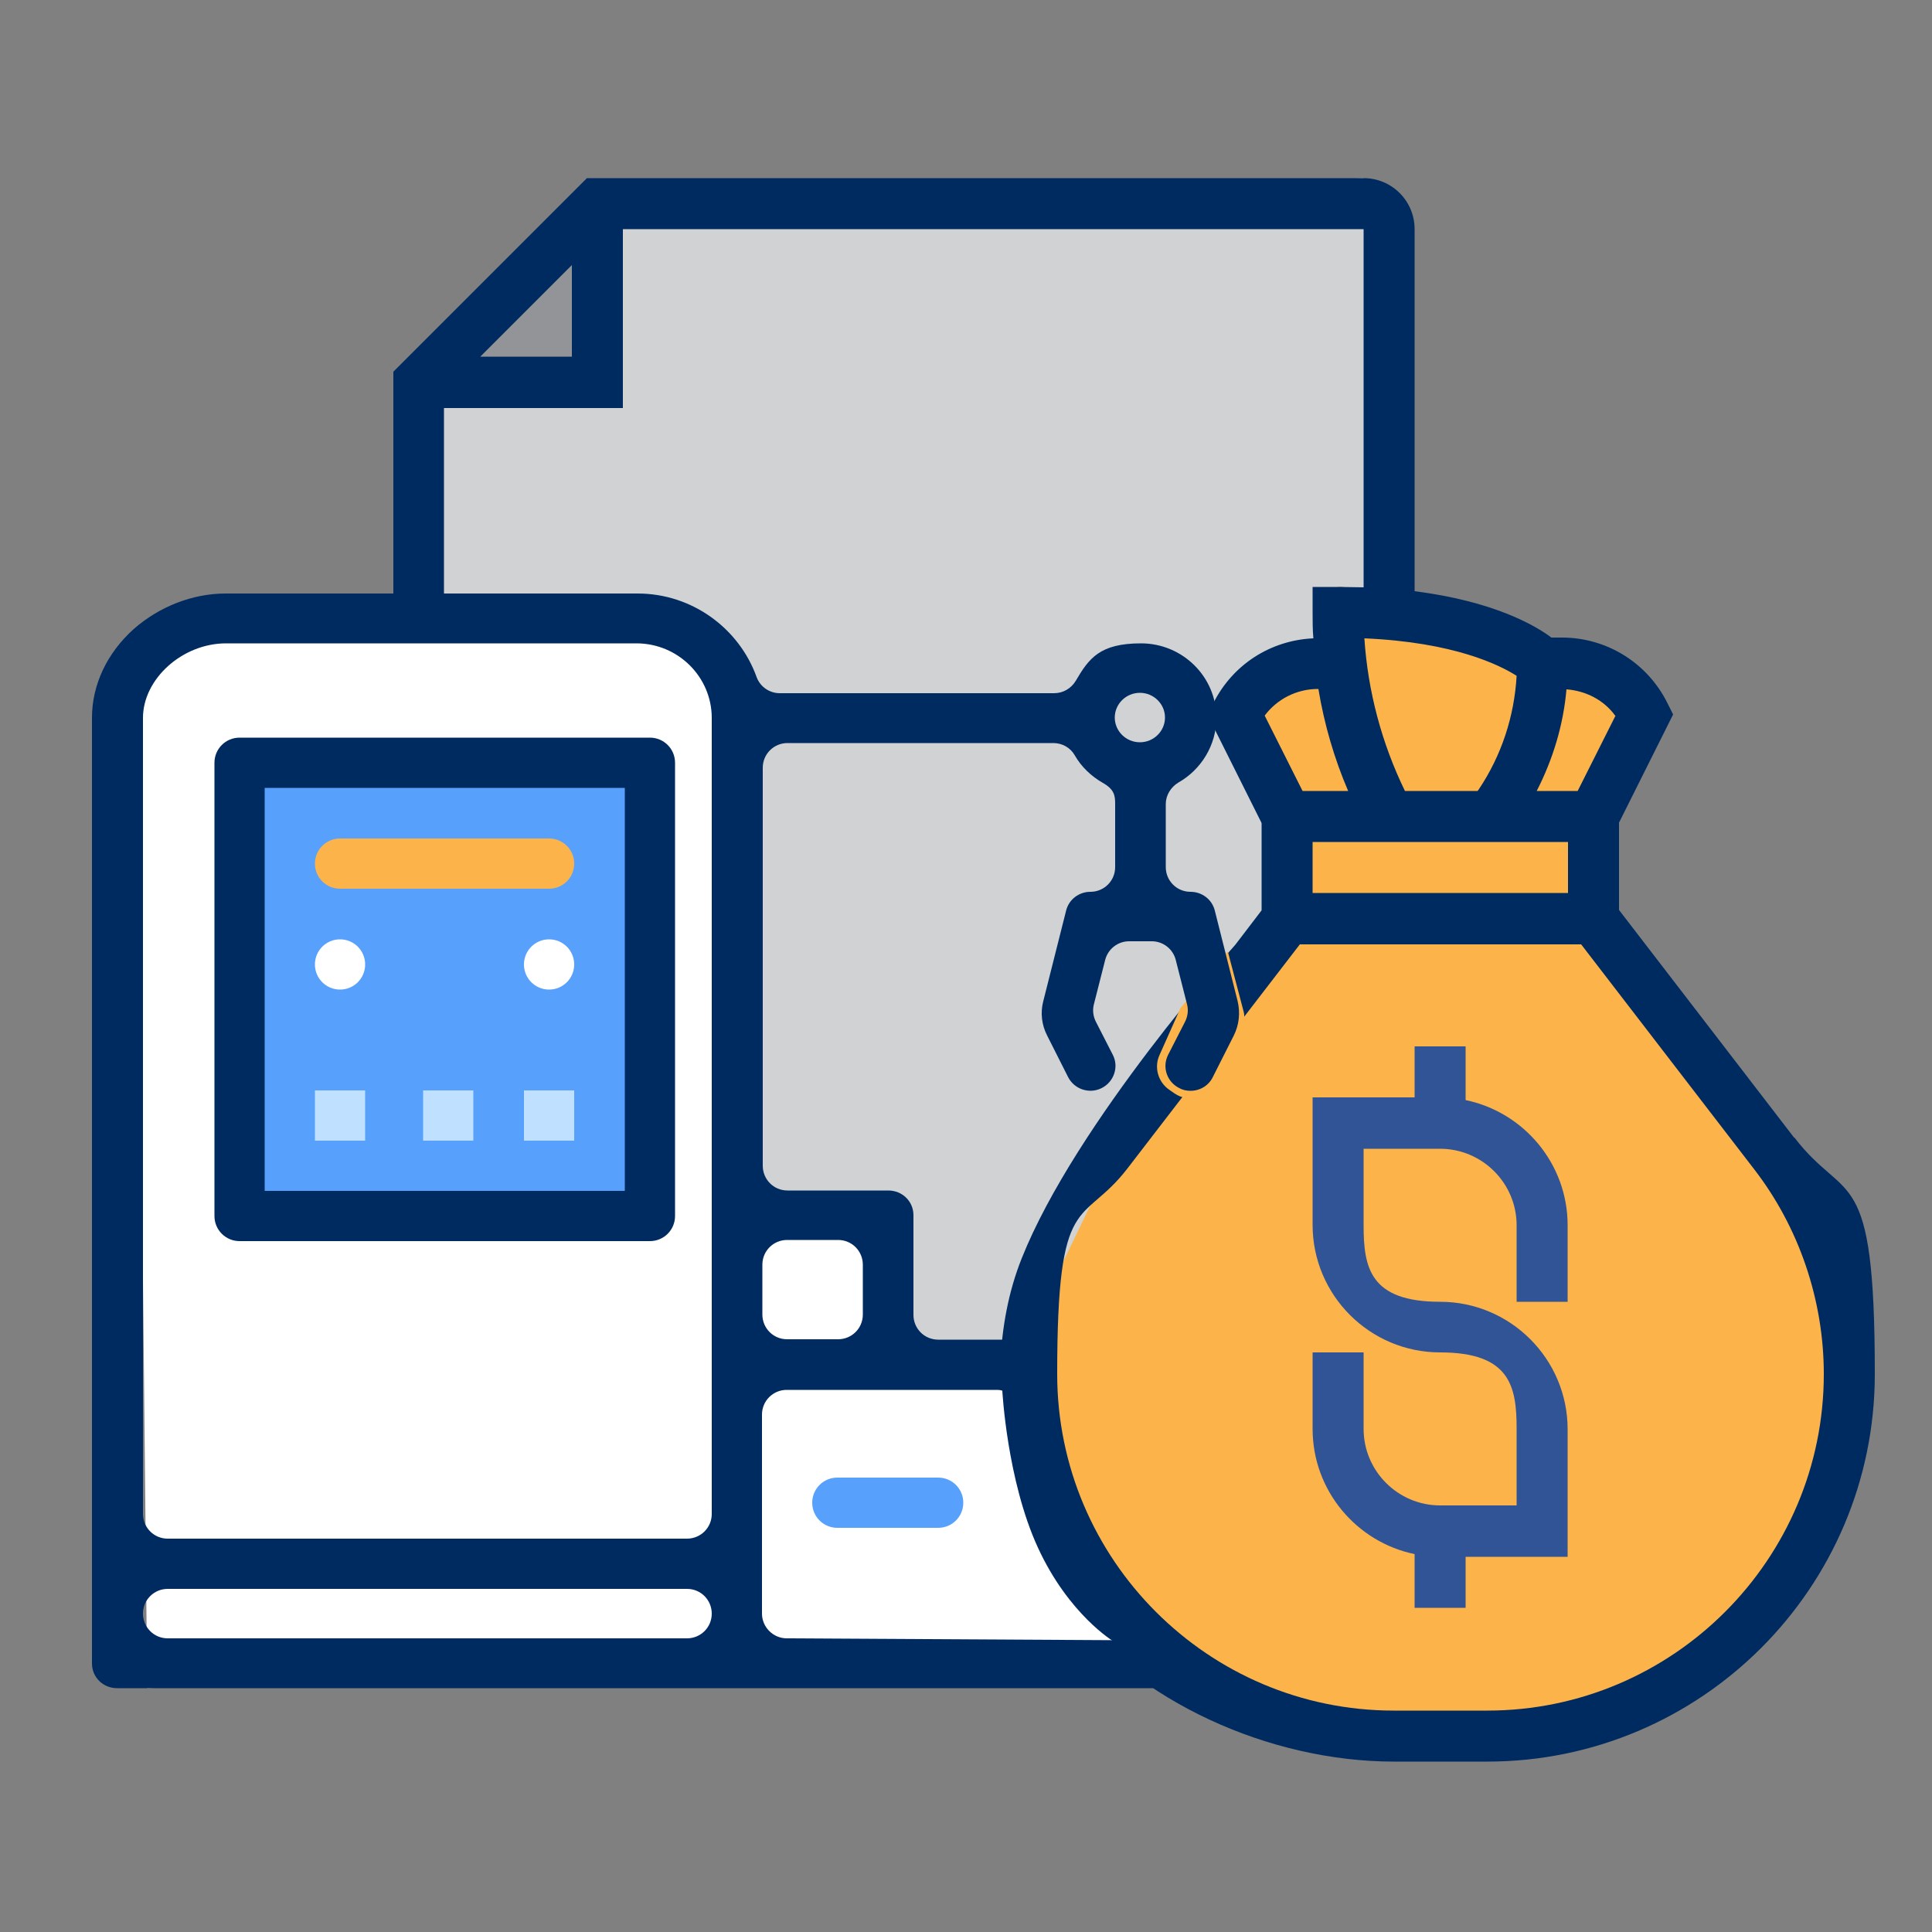
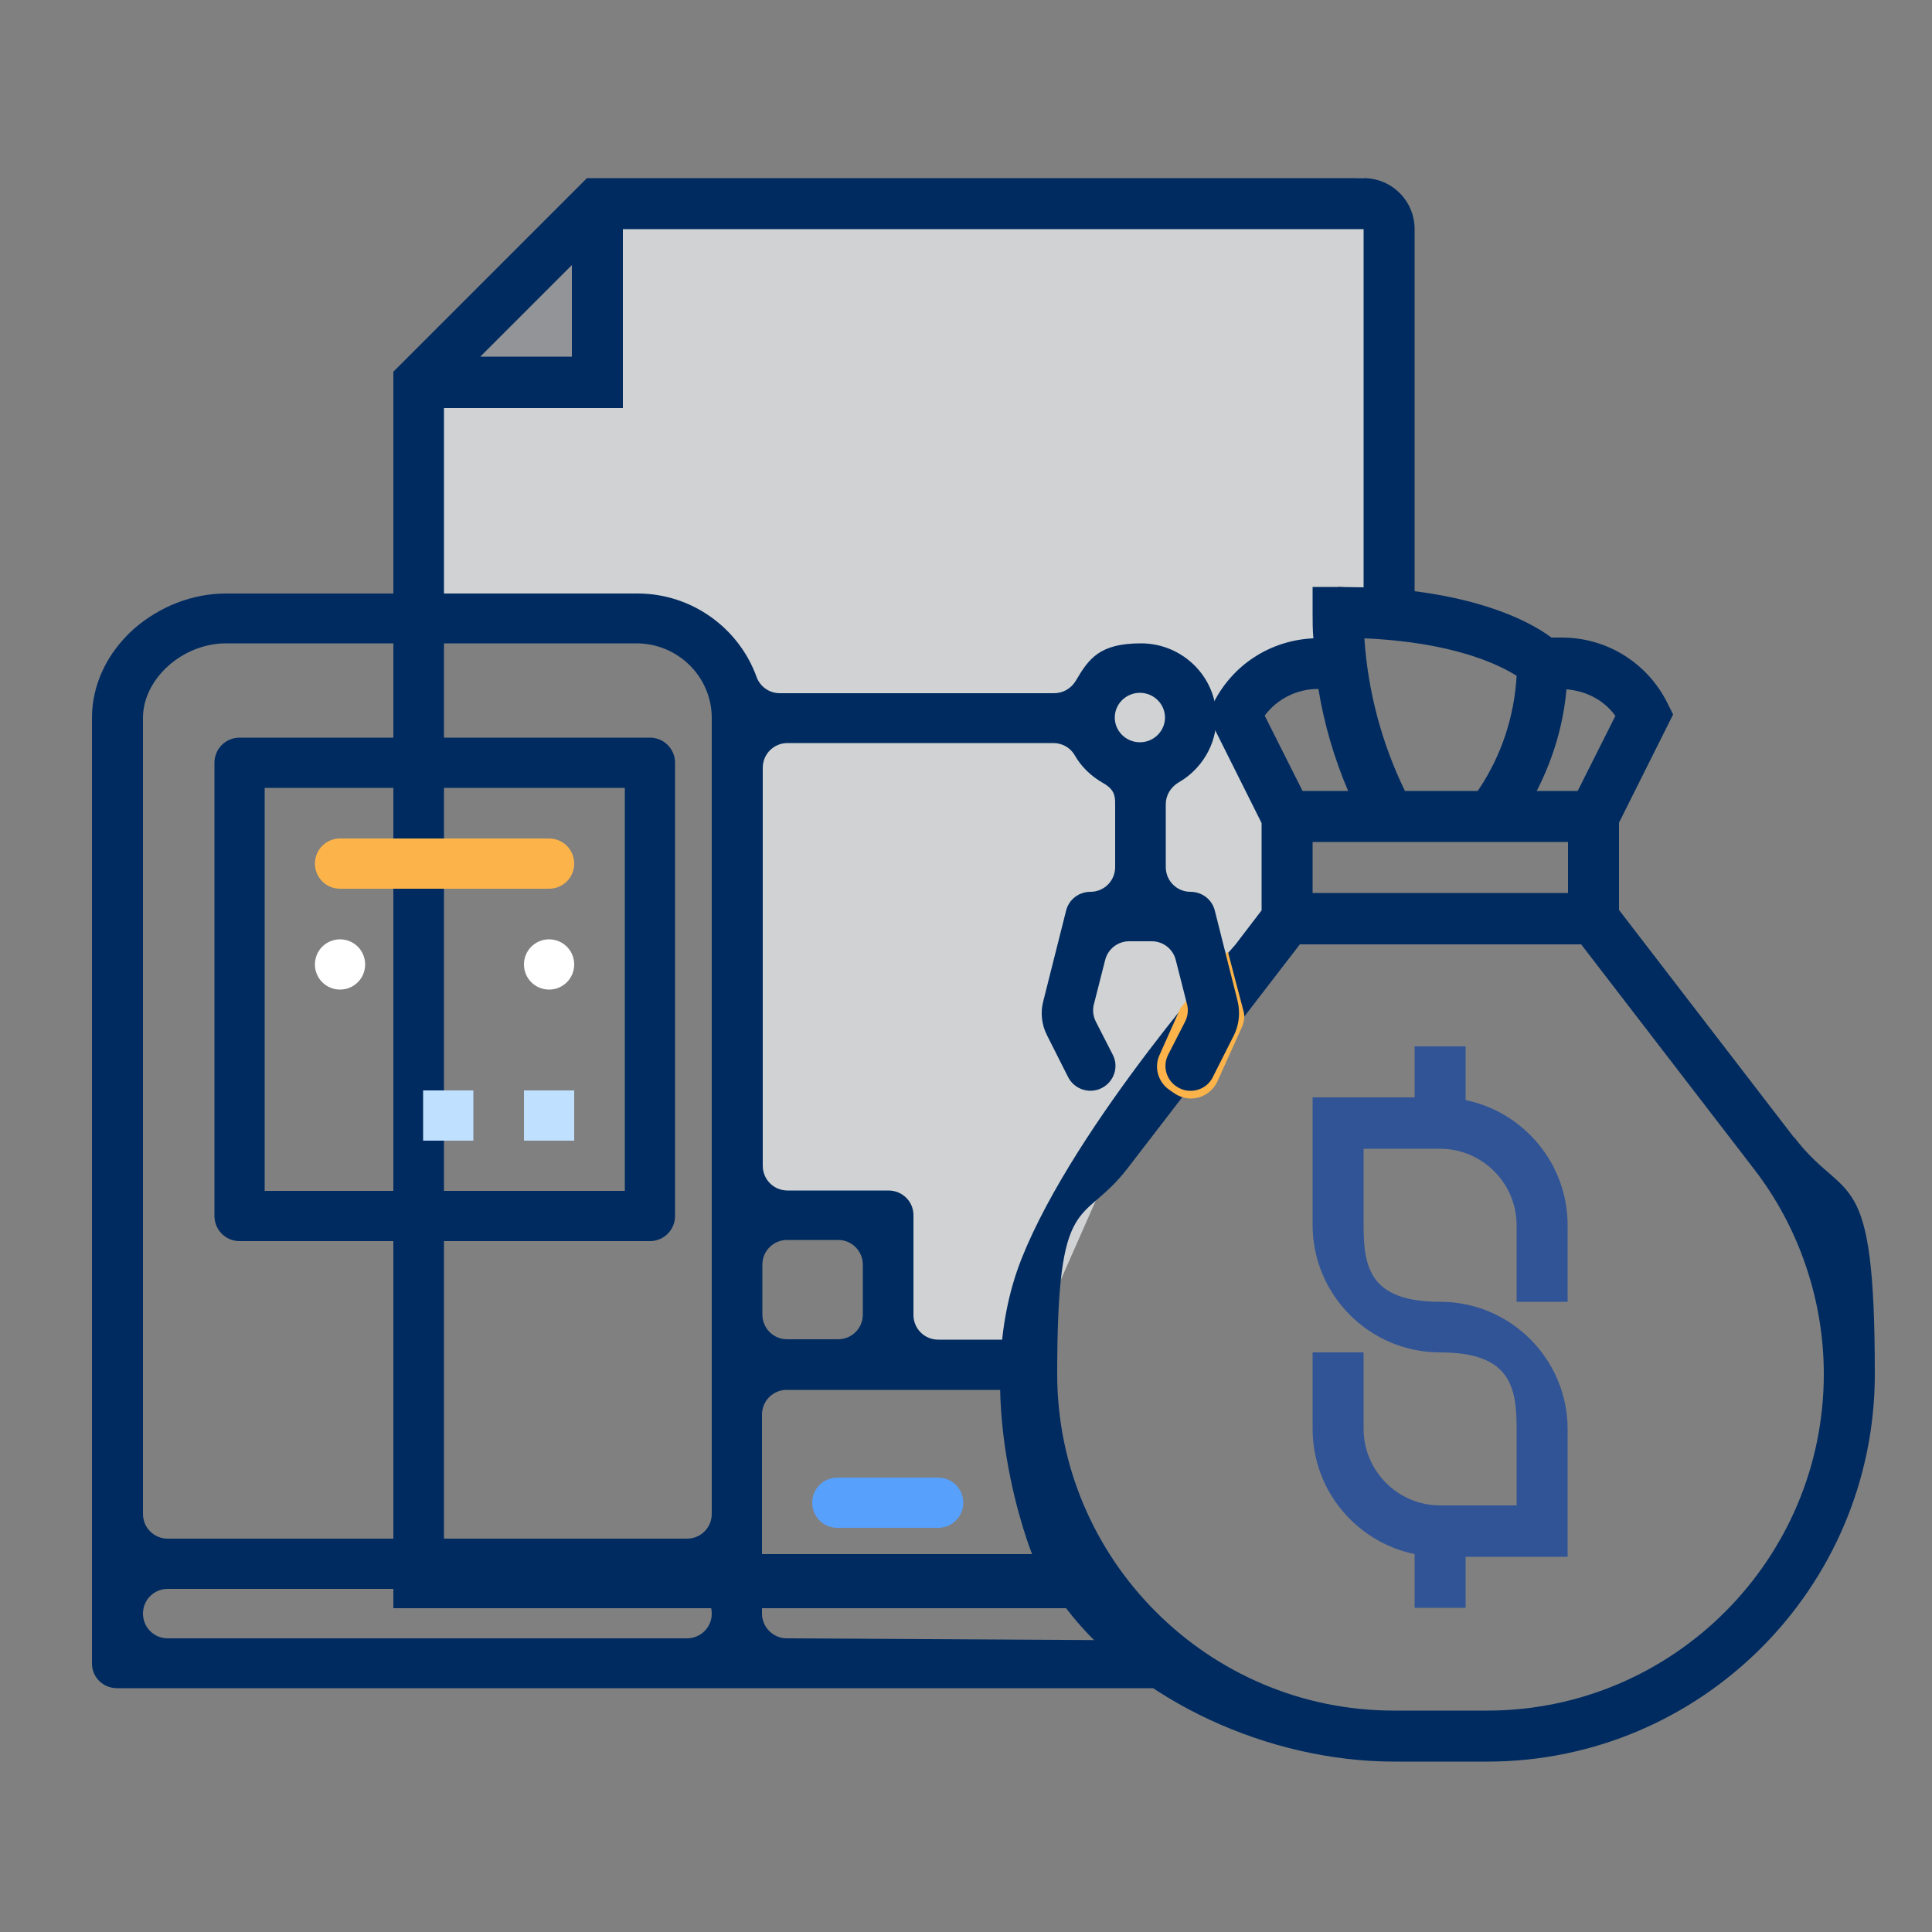
<svg xmlns="http://www.w3.org/2000/svg" id="Layer_1" version="1.1" viewBox="0 0 500 500">
  <rect x="0" y="0" width="500" height="500" fill="#808080" stroke="none" />
  <defs>
    <style>
      .st0 {
        fill: #315496;
      }

      .st1 {
        fill: #fcb44a;
      }

      .st2 {
        fill: #bfe0ff;
      }

      .st3 {
        fill: #fff;
      }

      .st4 {
        fill: #57a0fc;
      }

      .st5 {
        fill: #d0d2d3;
      }

      .st6 {
        fill: #002b60;
      }

      .st7 {
        fill: #929497;
      }
    </style>
  </defs>
  <polygon class="st5" points="109.5 161.7 114.9 98.9 154.6 98.9 154.6 54.1 352.9 46.1 360.5 153.5 346.3 151.8 344.8 171.7 319.6 178.4 326.5 212.9 336.3 244.4 292.1 291.4 265.9 350.8 229.7 352.4 229.8 318.9 194.3 316.2 190.2 184.9 183.9 163.1 109.5 161.7" />
  <polygon class="st7" points="114.9 98.9 154.6 98.9 154.6 54.1 114.9 98.9" />
-   <polygon class="st1" points="319.6 178.4 344.8 171.7 346.3 151.8 401.5 165 407.9 171.7 431.5 181.9 414 204.7 412.7 237.8 468.6 310.5 479.2 343.5 471.9 386.8 446.6 429.4 405.8 447.3 349.1 447.3 295.6 426 273.6 389.8 267 343.5 295.6 284 326.5 235.5 339.7 211.9 319.6 178.4" />
  <g>
    <path class="st6" d="M464.3,294.4l-45.3-58.9v-22.6l14-28-1.5-3c-5.2-10.4-15.7-16.9-27.3-16.9h-2.7c-4.4-3.3-15.1-9.4-35.4-12V59.3c0-7.3-5.9-13.2-13.2-13.2h-201l-50.1,50.1v320h174.1c18.3,24,52.4,39.7,84.9,39.7h24.1c55.3,0,100.3-45,100.3-100.3s-7.4-43.7-20.8-61.2ZM418.1,185.2l-9.8,19.5h-10.6c4.2-8.2,6.9-17.1,7.7-26.3,5.1.4,9.7,2.8,12.6,6.8h0ZM337.1,204.7l-9.8-19.5c3.2-4.3,8.3-6.9,13.8-6.9h.1c1.5,9.1,4.1,18,7.7,26.4h-11.9ZM339.7,217.9h66.1v13.2h-66.1v-13.2ZM382.7,204.3l-.3.4h-18.8c-6-12.3-9.6-25.8-10.5-39.5,23.2,1,35,6.9,39.4,9.7-.6,10.5-3.9,20.6-9.8,29.4h0ZM352.9,152c-2.1,0-4.3-.1-6.6-.1h-6.6v6.6c0,2.2,0,4.5.2,6.7-11.1.5-20.9,6.8-25.9,16.8l-1.5,3,14,28v22.6l-6.8,8.9s-41.3,46-55.3,81.2c-14,35.2,2.7,76.5,2.7,76.5H114.9c0,0,0-88.7,0-88.7V105.6h46.3v-46.3h191.7v92.7ZM124.3,92.3l23.7-23.7v23.7h-23.7ZM384.8,442.7h-24.1c-48,0-87.1-39.1-87.1-87.1s6.4-38,18.1-53.1l44.7-58.1h72.8l44.7,58.1c11.7,15.1,18.1,34,18.1,53.1,0,48-39.1,87.1-87.1,87.1h0Z" />
    <path class="st0" d="M379.3,284.7v-13.9h-13.2v13.2h-26.4v33c0,18.2,14.8,33,33,33s19.8,8.9,19.8,19.8v19.8h-19.8c-10.9,0-19.8-8.9-19.8-19.8v-19.8h-13.2v19.8c0,16,11.4,29.3,26.4,32.4v13.9h13.2v-13.2h26.4v-33c0-18.2-14.8-33-33-33s-19.8-8.9-19.8-19.8v-19.8h19.8c10.9,0,19.8,8.9,19.8,19.8v19.8h13.2v-19.8c0-16-11.4-29.3-26.4-32.4h0Z" />
  </g>
  <path class="st1" d="M317.8,246.4l4,15.2c.4,1.3.2,2.7-.3,4l-6.5,14.4c-2,4.1-7.1,5.6-11,3l-1.3-.9c-3-2-4.1-5.9-2.6-9.1l5.4-12.1s1.6-1.9,2.1-2.6l3-3.6,7-8.3Z" />
-   <path class="st3" d="M116.1,243.1c-3.6,0-6.5,2.9-6.5,6.5s2.9,6.5,6.5,6.5,6.5-2.9,6.5-6.5-2.9-6.5-6.5-6.5Z" />
-   <path class="st3" d="M288.2,424.7l-250.1,12.2-2.7-260.1,29.4-19.8,119.1,6.1,13.2,20.3-2.8,132.9,41.9,3.1-6.5,33.1,29.7,7.4s1.2,23.2,9.2,40.6,19.6,24.3,19.6,24.3Z" />
  <path class="st6" d="M281.2,399.4l-1.3-1.3c-3.7-2.5-10.5-42-10.5-38.5l-3.4-8.8c-1-2.5-3.3-4.1-6-4.1h-17.2c-3.6,0-6.4-2.9-6.4-6.4v-25.8c0-3.6-2.9-6.4-6.5-6.4h-26.1c-3.6,0-6.4-2.9-6.4-6.4v-103c0-3.6,2.9-6.4,6.4-6.4h68.8c2.3,0,4.4,1.2,5.5,3.1,1.7,3,4.3,5.5,7.3,7.2s3.2,3.3,3.2,5.5v16.3c0,3.6-2.9,6.4-6.4,6.4h0c-3,0-5.6,2-6.3,4.9l-5.9,23.4c-.8,3-.4,6.2,1,8.9l5.4,10.7c1.6,3.2,5.5,4.5,8.7,2.9,3.2-1.6,4.5-5.5,2.9-8.6l-4.4-8.6c-.7-1.4-.9-3-.5-4.5l2.9-11.4c.7-2.9,3.3-4.9,6.2-4.9h5.9c2.9,0,5.5,2,6.2,4.9l2.9,11.4c.4,1.5.2,3.1-.5,4.5l-4.4,8.6c-1.6,3.2-.3,7,2.9,8.6.9.5,1.9.7,2.9.7,2.4,0,4.7-1.3,5.8-3.6l5.4-10.7c1.4-2.8,1.7-5.9,1-8.9l-5.9-23.4c-.7-2.9-3.3-4.9-6.3-4.9h0c-3.6,0-6.4-2.9-6.4-6.4v-16.3c0-2.3,1.3-4.4,3.3-5.6,5.8-3.3,9.8-9.6,9.8-16.7,0-10.7-8.8-19.3-19.5-19.3s-13.5,3.9-16.9,9.7c-1.2,2-3.3,3.2-5.6,3.2h-71c-2.7,0-5.1-1.7-6-4.2-4.5-12.5-16.6-21.6-30.8-21.6H58.4c-8.6,0-17.2,3.4-23.8,9.2-6.9,6.2-10.8,14.4-10.8,23v244.7c0,3.6,2.9,6.4,6.5,6.4h267.9c5.4,0,8.4-6.3,5-10.5l-22.1-26.9ZM295,179.3c3.6,0,6.5,2.9,6.5,6.4s-2.9,6.4-6.5,6.4-6.5-2.9-6.5-6.4,2.9-6.4,6.5-6.4ZM177.8,424H43.4c-3.6,0-6.4-2.9-6.4-6.4h0c0-3.6,2.9-6.4,6.4-6.4h134.4c3.6,0,6.4,2.9,6.4,6.4h0c0,3.6-2.9,6.4-6.4,6.4ZM177.8,398.2H43.4c-3.6,0-6.4-2.9-6.4-6.4v-206c0-10.1,10.2-19.3,21.5-19.3h106.2c10.8,0,19.5,8.7,19.5,19.3v206c0,3.6-2.9,6.4-6.4,6.4ZM203.7,320.9h13.2c3.6,0,6.4,2.9,6.4,6.4v12.9c0,3.6-2.9,6.4-6.4,6.4h-13.2c-3.6,0-6.4-2.9-6.4-6.4v-12.9c0-3.6,2.9-6.4,6.4-6.4ZM292.1,424.5l-88.5-.5c-3.5,0-6.4-2.9-6.4-6.4v-51.5c0-3.6,2.9-6.4,6.4-6.4h54.8c3,0,5.5,2,6.3,4.9l2.7,11.2c.1.5.3.9.5,1.4l24.1,47.4h0Z" />
-   <rect class="st4" x="65.8" y="201.2" width="101.1" height="109.7" />
  <rect class="st2" x="135.6" y="282.2" width="13" height="13" />
  <path class="st3" d="M142.1,243.1c-3.6,0-6.5,2.9-6.5,6.5s2.9,6.5,6.5,6.5,6.5-2.9,6.5-6.5-2.9-6.5-6.5-6.5Z" />
  <rect class="st2" x="109.5" y="282.2" width="13" height="13" />
-   <rect class="st2" x="81.5" y="282.2" width="13" height="13" />
  <path class="st3" d="M88,243.1c-3.6,0-6.5,2.9-6.5,6.5s2.9,6.5,6.5,6.5,6.5-2.9,6.5-6.5-2.9-6.5-6.5-6.5Z" />
  <path class="st4" d="M242.8,382.4h-26.1c-3.6,0-6.5,2.9-6.5,6.5s2.9,6.5,6.5,6.5h26.1c3.6,0,6.5-2.9,6.5-6.5s-2.9-6.5-6.5-6.5Z" />
  <path class="st6" d="M168.2,190.9H62c-3.6,0-6.5,2.9-6.5,6.5v117.3c0,3.6,2.9,6.5,6.5,6.5h106.2c3.6,0,6.5-2.9,6.5-6.5v-117.3c0-3.6-2.9-6.5-6.5-6.5ZM161.7,308.2h-93.2v-104.3h93.2v104.3Z" />
  <path class="st1" d="M142.1,217h-54.1c-3.6,0-6.5,2.9-6.5,6.5s2.9,6.5,6.5,6.5h54.1c3.6,0,6.5-2.9,6.5-6.5s-2.9-6.5-6.5-6.5Z" />
</svg>